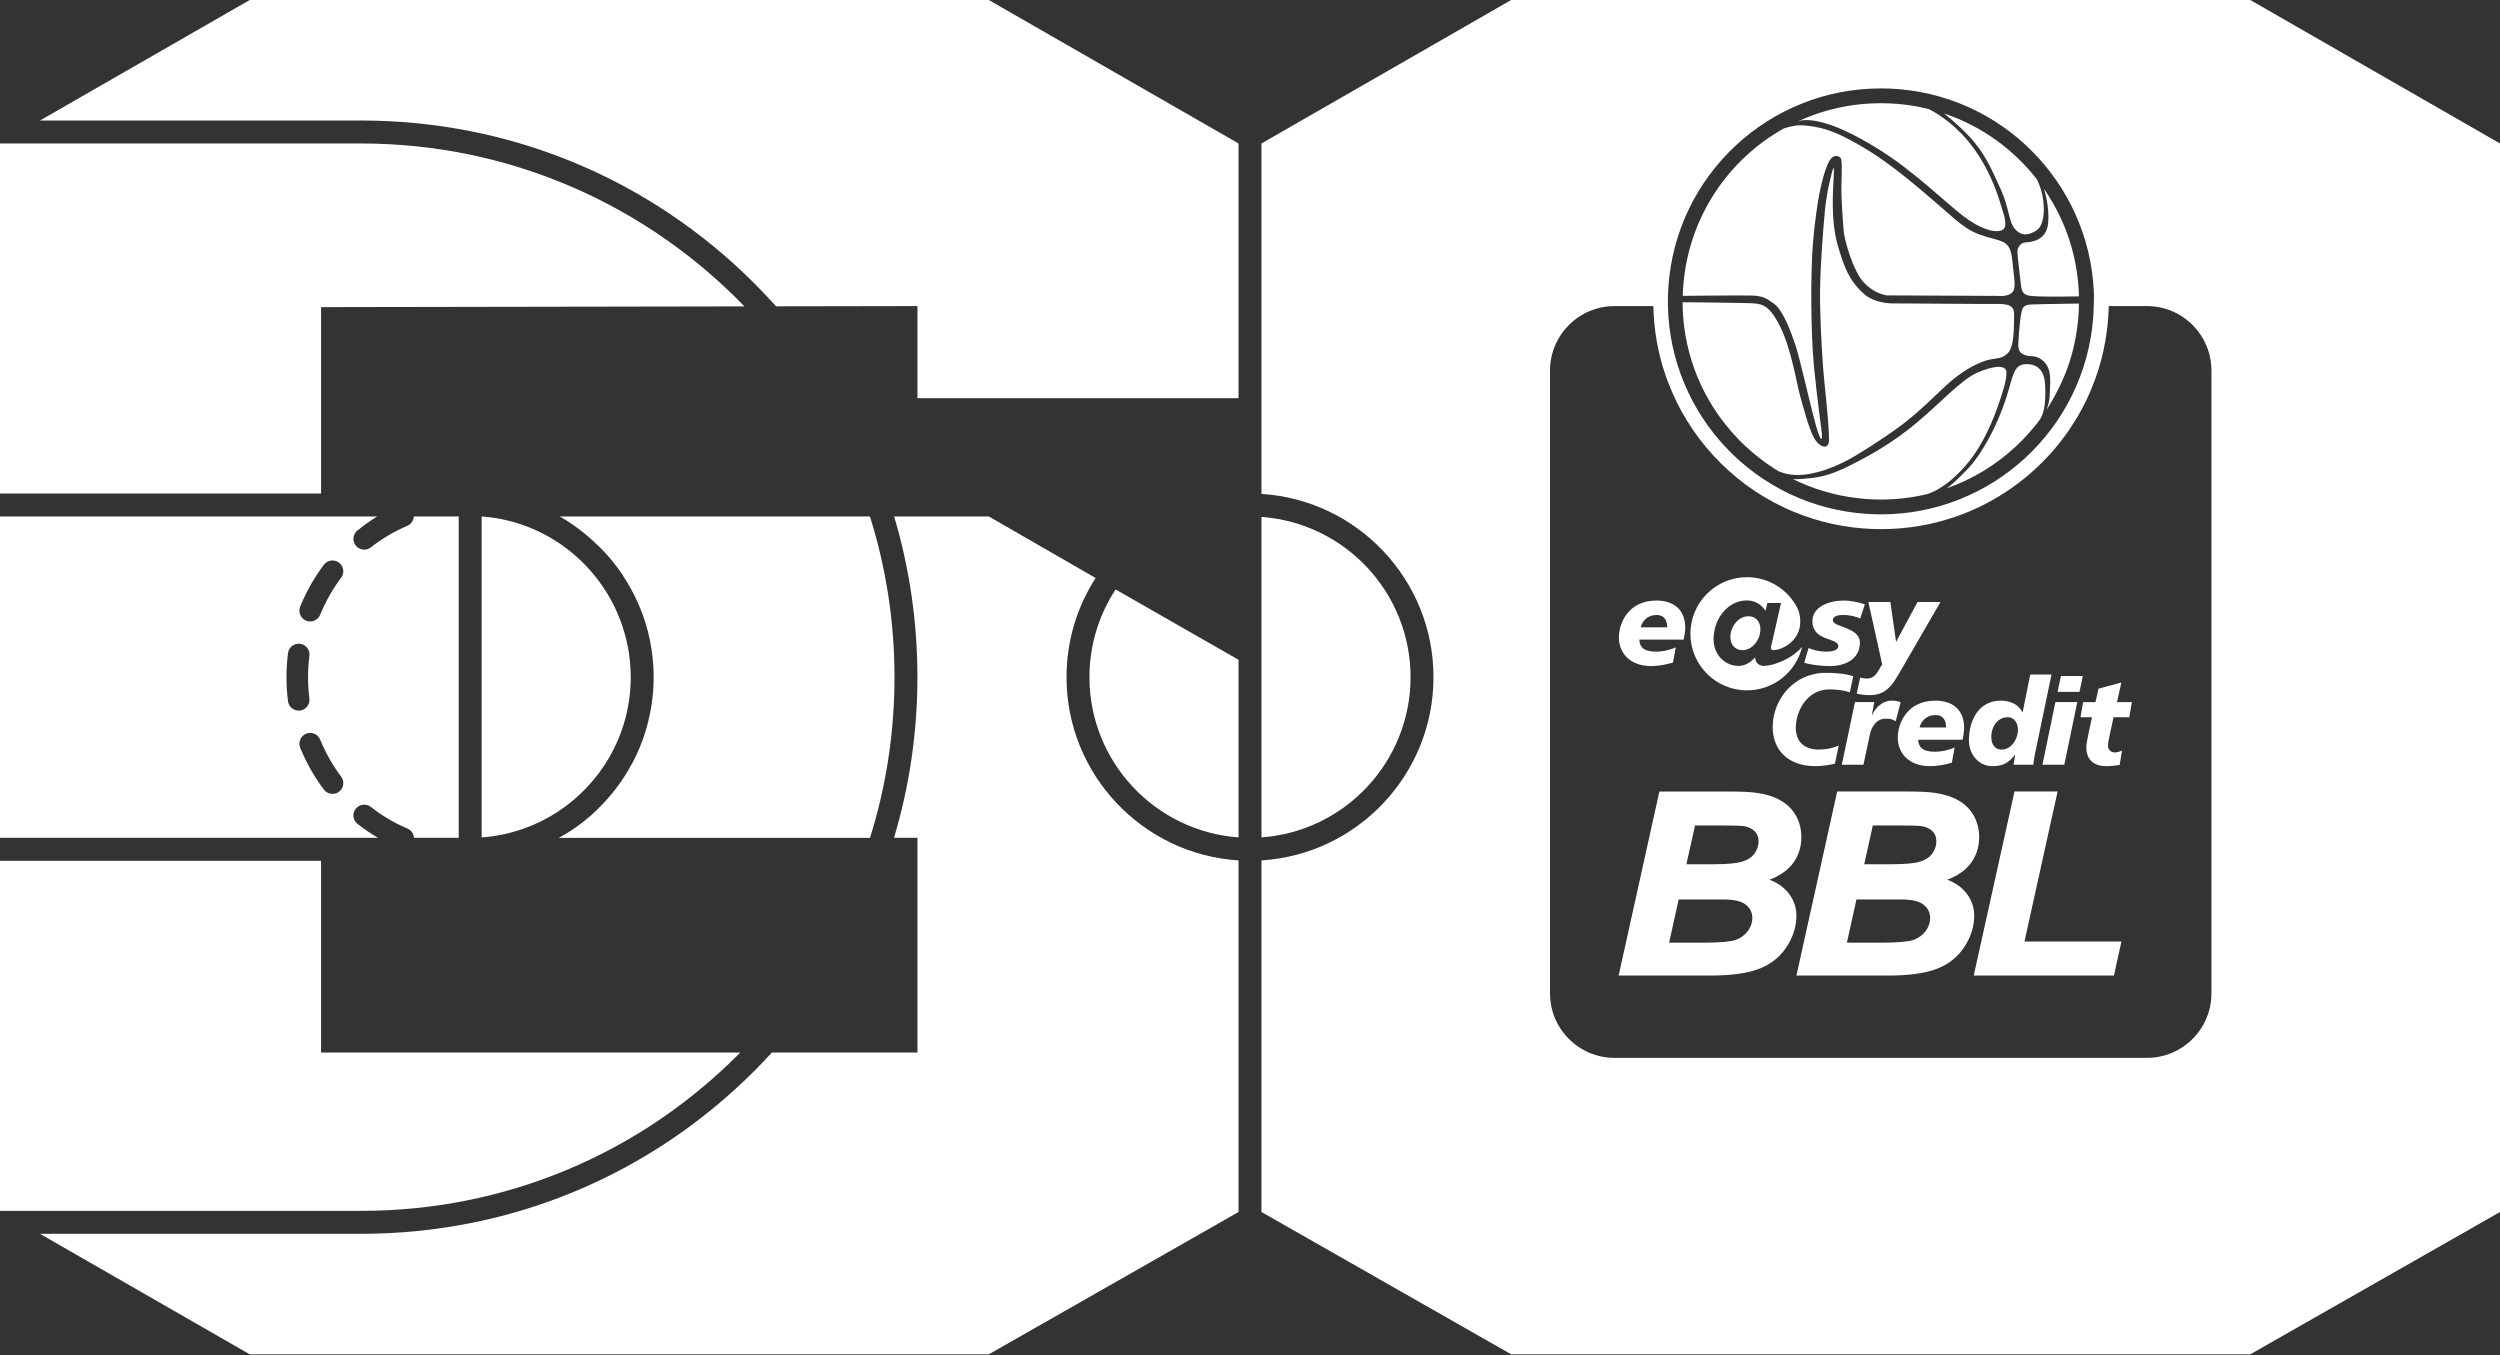
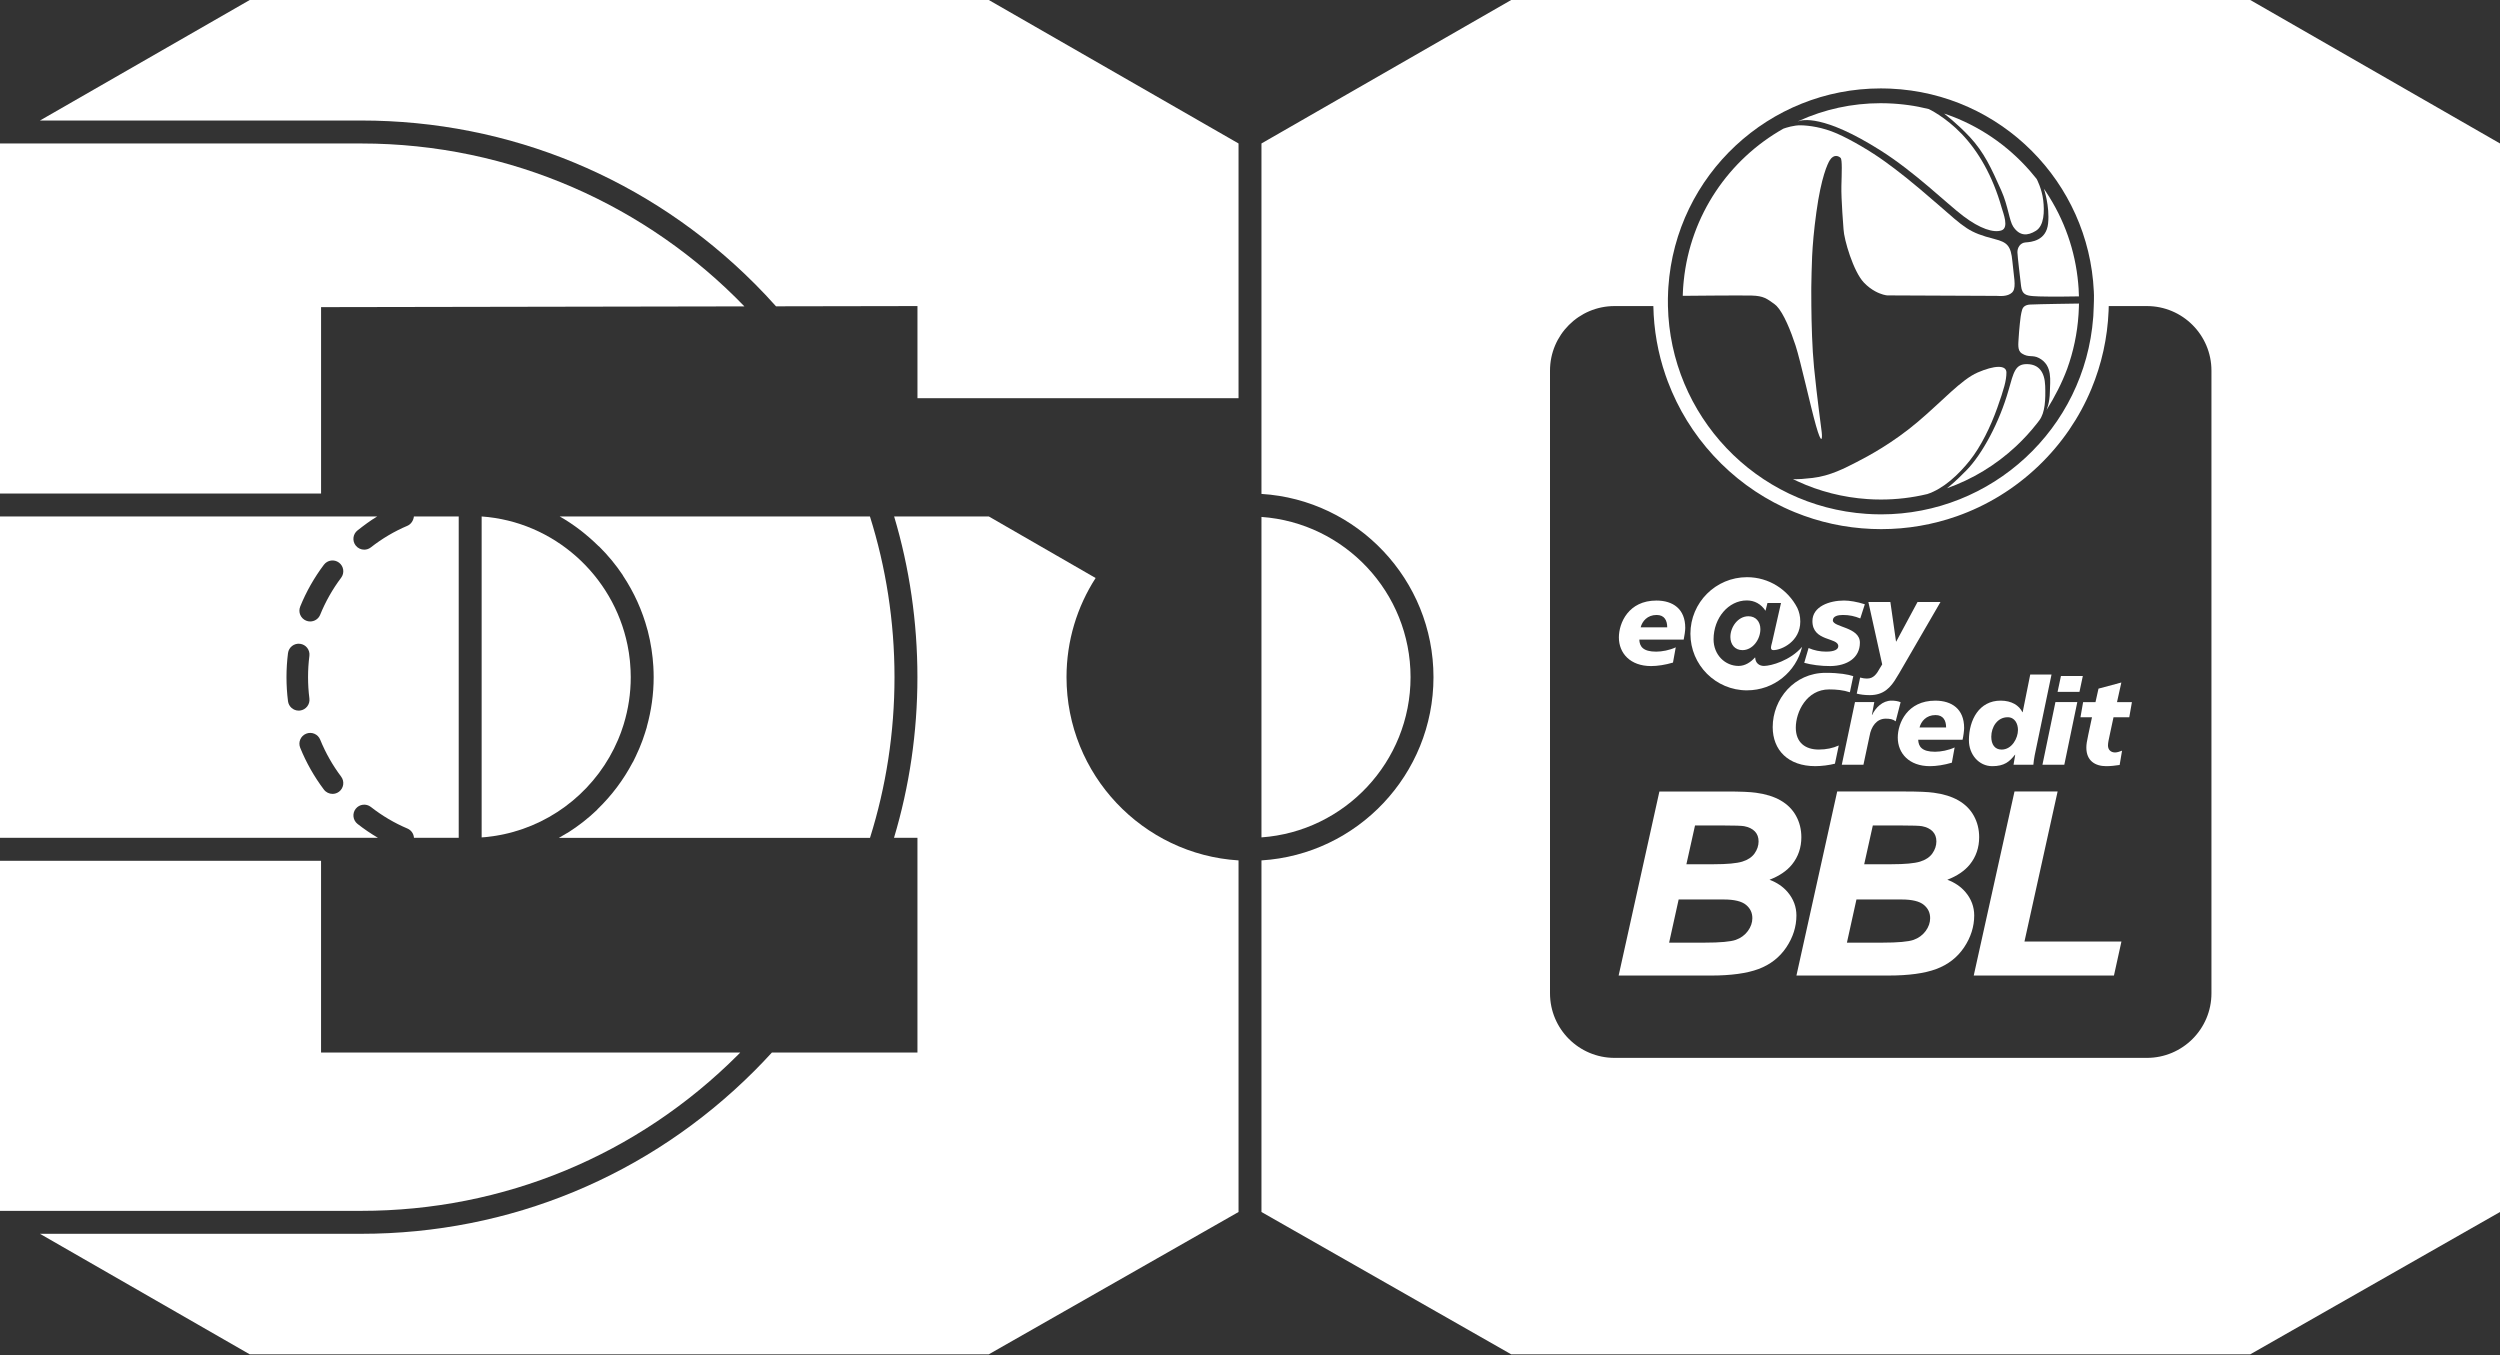
<svg xmlns="http://www.w3.org/2000/svg" width="1500" height="813" viewBox="0 0 1500 813" fill="none">
  <rect x="0" y="0" width="1500" height="813" fill="#333333" stroke="none" />
  <g clip-path="url(#clip0_1049_607)">
    <path d="M216.74 86.08H0V296.12H192.64V184.28L446.64 183.83C388.43 123.6 306.89 86.09 216.75 86.09L216.74 86.08Z" fill="white" />
    <path d="M293.11 502.06C294 501.96 294.89 501.85 295.77 501.72C296.44 501.62 297.11 501.52 297.78 501.41C298.74 501.25 299.7 501.08 300.66 500.89C301.23 500.78 301.8 500.66 302.37 500.54C333.24 493.9 358.67 472.43 370.79 443.96C370.84 443.84 370.89 443.72 370.94 443.6C371.48 442.33 371.98 441.04 372.47 439.74C372.56 439.51 372.64 439.28 372.72 439.05C373.16 437.84 373.57 436.61 373.96 435.38C374.06 435.06 374.16 434.74 374.26 434.42C376.98 425.51 378.45 416.07 378.45 406.29C378.45 403.55 378.31 400.84 378.08 398.16C378.03 397.53 377.99 396.89 377.92 396.26C377.8 395.13 377.65 394.02 377.49 392.9C377.42 392.44 377.38 391.97 377.31 391.52C377.09 390.06 376.83 388.61 376.53 387.18C376.51 387.08 376.49 386.98 376.47 386.87C367.91 345.18 332.37 312.96 288.99 309.88V502.44C289.62 502.39 290.25 502.35 290.88 502.3C291.63 502.23 292.37 502.15 293.11 502.07V502.06Z" fill="white" />
    <path d="M452.72 170.13C457.17 174.58 461.45 179.14 465.61 183.79L550.48 183.64V238.9H743.12V86.08L593.28 0H149.84L23.97 72.31H216.74C305.88 72.31 389.68 107.05 452.71 170.13H452.72Z" fill="white" />
    <path d="M536.7 406.29C536.7 372.81 531.53 340.23 521.96 309.87H335.8C344.28 314.64 352.08 320.76 358.98 327.52C359.18 327.68 359.39 327.82 359.58 328.01C364.79 333.17 369.5 338.88 373.58 344.96C373.7 345.14 373.78 345.34 373.88 345.53C380.4 355.37 385.39 366.3 388.5 378.01C388.53 378.11 388.58 378.19 388.6 378.29C388.65 378.46 388.68 378.63 388.72 378.8C389.16 380.54 389.57 382.28 389.93 384.04C390.01 384.43 390.07 384.83 390.14 385.22C390.41 386.6 390.67 387.98 390.88 389.38C390.98 390.05 391.06 390.73 391.15 391.4C391.31 392.54 391.47 393.68 391.59 394.83C391.67 395.59 391.71 396.36 391.78 397.12C391.86 398.09 391.96 399.05 392.02 400.03C392.02 400.07 392.02 400.11 392.02 400.15C392.13 402.19 392.2 404.24 392.2 406.31C392.2 416.56 390.76 426.46 388.14 435.88C388.11 436.04 388.1 436.19 388.06 436.35C387.88 437 387.65 437.65 387.46 438.29C387.32 438.76 387.17 439.24 387.02 439.71C386.61 441.01 386.17 442.31 385.71 443.6C385.58 443.97 385.44 444.33 385.31 444.7C384.79 446.08 384.25 447.46 383.68 448.82C383.58 449.05 383.48 449.29 383.38 449.52C382.75 451.01 382.08 452.48 381.38 453.93C381.34 454.01 381.3 454.09 381.26 454.17C380.84 455.05 380.43 455.95 379.98 456.82C379.84 457.09 379.68 457.34 379.52 457.58C374.05 467.95 366.97 477.35 358.61 485.44C358.44 485.65 358.29 485.86 358.09 486.05C352.79 491.11 346.96 495.66 340.76 499.57C340.51 499.73 340.25 499.86 339.98 499.99C338.45 500.94 336.88 501.84 335.3 502.72H522C531.67 471.93 536.7 439.51 536.7 406.31V406.29Z" fill="white" />
    <path d="M593.28 812.59L743.12 727.2V516.24C685.61 512.67 639.91 464.74 639.91 406.29C639.91 384.4 646.32 363.98 657.37 346.81L593.28 309.87H536.48C545.68 340.66 550.45 373.25 550.45 406.29C550.45 439.33 545.65 471.83 536.4 502.7H550.47V631.5H463.16C459.76 635.22 456.28 638.88 452.7 642.46C389.67 705.54 305.87 740.28 216.72 740.28H23.97L149.83 812.59H593.28Z" fill="white" />
    <path d="M0 502.7H226.79C222.53 500.2 218.43 497.42 214.53 494.36C211.72 492.15 211.23 488.08 213.43 485.27C215.64 482.46 219.71 481.97 222.52 484.17C229.25 489.45 236.63 493.81 244.45 497.12C246.79 498.11 248.24 500.32 248.38 502.7H275.23V309.87H248.34C248.11 312.15 246.7 314.52 244.44 315.47C236.62 318.78 229.25 323.14 222.52 328.42C221.33 329.35 219.93 329.8 218.53 329.8C216.61 329.8 214.71 328.95 213.43 327.32C211.22 324.51 211.71 320.44 214.53 318.23C218.3 315.27 222.26 312.29 226.36 309.86H0V502.69V502.7ZM203.41 475.03C202.24 475.91 200.88 476.33 199.52 476.33C197.56 476.33 195.61 475.44 194.34 473.75C188.53 466.04 183.75 457.59 180.12 448.65C178.77 445.34 180.37 441.56 183.68 440.22C186.99 438.87 190.77 440.47 192.11 443.78C195.32 451.68 199.55 459.15 204.68 465.97C206.83 468.83 206.26 472.88 203.4 475.04L203.41 475.03ZM180.11 363.96C183.74 355.02 188.53 346.57 194.33 338.86C196.48 336 200.54 335.43 203.4 337.58C206.26 339.73 206.83 343.79 204.68 346.65C199.55 353.47 195.32 360.94 192.11 368.84C191.09 371.36 188.67 372.88 186.11 372.88C185.3 372.88 184.47 372.73 183.68 372.4C180.37 371.05 178.77 367.28 180.12 363.97L180.11 363.96ZM172.8 391.88C173.25 388.33 176.49 385.82 180.04 386.28C183.59 386.73 186.09 389.97 185.64 393.52C185.1 397.73 184.83 402.03 184.83 406.3C184.83 410.57 185.1 414.87 185.64 419.08C186.09 422.63 183.58 425.87 180.04 426.32C179.76 426.36 179.49 426.37 179.21 426.37C176 426.37 173.21 423.98 172.8 420.72C172.19 415.97 171.89 411.12 171.89 406.3C171.89 401.48 172.2 396.64 172.8 391.88Z" fill="white" />
    <path d="M0 726.51H216.74C302.21 726.51 382.55 693.2 442.98 632.72C443.38 632.32 443.77 631.9 444.17 631.5H192.63V516.48H0V726.51Z" fill="white" />
-     <path d="M669.35 353.67C659.45 368.81 653.67 386.88 653.67 406.29C653.67 457.13 693.2 498.88 743.12 502.43V395.87L669.35 353.67Z" fill="white" />
    <path d="M1061.7 527.85C1067.6 525.59 1072.15 522.5 1075.25 518.64C1078.94 514.05 1080.81 508.55 1080.81 502.31C1080.81 497.66 1079.74 493.35 1077.62 489.51C1075.5 485.65 1072.35 482.52 1068.28 480.21C1064.27 477.93 1059.32 476.4 1053.6 475.65C1050.18 475.15 1044.14 474.9 1035.65 474.9H995.64L971.18 585.33H1026.53C1038.52 585.33 1048.13 584.02 1055.09 581.42C1062.15 578.79 1067.78 574.41 1071.8 568.4C1075.81 562.41 1077.85 555.97 1077.85 549.28C1077.85 544.11 1076.09 539.4 1072.62 535.29C1069.85 532.02 1066.19 529.52 1061.71 527.85H1061.7ZM1048.71 558.62C1046.91 561.07 1044.47 562.85 1041.46 563.92C1038.35 565.02 1032.04 565.59 1022.71 565.59H1001.47L1007.19 539.69H1034.33C1040.57 539.69 1045.04 540.78 1047.62 542.92C1050.17 545.04 1051.41 547.65 1051.41 550.91C1051.41 553.59 1050.5 556.18 1048.71 558.62ZM1052.72 512.1C1051.11 514.33 1048.64 515.97 1045.37 516.97C1041.96 518.01 1036.22 518.54 1028.32 518.54H1011.84L1017.01 495.29H1034.32C1040.78 495.29 1044.88 495.43 1046.5 495.71C1049.3 496.25 1051.48 497.32 1052.97 498.9C1054.44 500.46 1055.15 502.42 1055.15 504.88C1055.15 507.34 1054.33 509.84 1052.72 512.09V512.1Z" fill="white" />
    <path d="M1160.28 475.64C1156.86 475.14 1150.82 474.89 1142.33 474.89H1102.32L1077.86 585.32H1133.21C1145.2 585.32 1154.81 584.01 1161.77 581.41C1168.84 578.78 1174.46 574.4 1178.48 568.39C1182.49 562.4 1184.53 555.96 1184.53 549.27C1184.53 544.1 1182.77 539.39 1179.3 535.28C1176.53 532.01 1172.87 529.51 1168.39 527.84C1174.29 525.58 1178.84 522.49 1181.94 518.63C1185.63 514.04 1187.5 508.54 1187.5 502.3C1187.5 497.65 1186.43 493.34 1184.31 489.5C1182.19 485.64 1179.04 482.51 1174.97 480.2C1170.96 477.92 1166.01 476.39 1160.29 475.64H1160.28ZM1155.39 558.62C1153.59 561.07 1151.15 562.85 1148.14 563.92C1145.03 565.02 1138.72 565.59 1129.39 565.59H1108.15L1113.87 539.69H1141.01C1147.25 539.69 1151.72 540.78 1154.3 542.92C1156.85 545.04 1158.09 547.65 1158.09 550.91C1158.09 553.59 1157.18 556.18 1155.39 558.62ZM1159.4 512.1C1157.79 514.33 1155.32 515.97 1152.05 516.97C1148.64 518.01 1142.9 518.54 1135 518.54H1118.52L1123.69 495.29H1141C1147.46 495.29 1151.56 495.43 1153.18 495.71C1155.98 496.25 1158.16 497.32 1159.65 498.9C1161.12 500.46 1161.83 502.42 1161.83 504.88C1161.83 507.34 1161.01 509.84 1159.4 512.09V512.1Z" fill="white" />
    <path d="M1234.57 474.89H1208.7L1184.24 585.33H1268.37L1272.86 564.92H1214.68L1234.57 474.89Z" fill="white" />
    <path d="M1112.99 421.25L1105.08 458.83H1118.07L1121.75 441.52C1122.69 435.97 1125.93 431.2 1131.42 431.2C1133.88 431.2 1135.75 431.49 1137.41 432.79L1140.37 421.32C1138.64 420.6 1136.62 420.38 1134.89 420.38C1129.55 420.38 1125.36 424.56 1123.27 428.97H1123.13L1124.57 421.25H1113.01H1112.99Z" fill="white" />
    <path d="M1138.66 442.53C1138.66 451.98 1145.44 459.7 1157.99 459.7C1161.74 459.7 1166.57 458.98 1171.12 457.61L1172.78 448.45C1169.17 450.18 1164.48 451.05 1161.02 451.05C1153.08 451.05 1151.06 447.88 1150.92 443.84H1177.54C1178.05 441.6 1178.48 438.29 1178.48 436.77C1178.48 425.37 1171.05 420.39 1161.17 420.39C1144.43 420.39 1138.66 433.81 1138.66 442.54V442.53ZM1167.66 436.47H1151.72C1152.66 432.86 1155.69 429.04 1161.31 429.04C1166.07 429.04 1167.66 432.43 1167.66 436.47Z" fill="white" />
    <path d="M1195.35 459.7C1202.57 459.7 1205.67 457.03 1208.98 452.85H1209.13L1208.12 458.84H1220.02C1220.16 457.33 1220.38 455.45 1220.81 453.21L1230.91 404.73H1218.14L1213.6 427.31H1213.45C1211.5 423.27 1206.96 420.38 1200.39 420.38C1187.55 420.38 1181.35 431.85 1181.35 444.19C1181.35 452.63 1187.27 459.7 1195.35 459.7ZM1204.58 430.34C1208.91 430.34 1210.78 434.24 1210.78 437.99C1210.78 442.97 1207.1 449.75 1200.97 449.75C1196.86 449.75 1194.77 446.65 1194.77 442.03C1194.77 436.19 1198.45 430.34 1204.58 430.34Z" fill="white" />
    <path d="M1249.7 405.59H1236.57L1234.55 415.12H1247.68L1249.7 405.59Z" fill="white" />
    <path d="M1238.59 458.83L1246.38 421.25H1233.26L1225.47 458.83H1238.59Z" fill="white" />
    <path d="M1255.2 430.34L1252.96 440.87C1252.09 444.84 1251.81 446.71 1251.81 448.59C1251.81 456.45 1257.08 459.7 1263.71 459.7C1266.31 459.7 1269.05 459.41 1271.79 458.98L1273.23 450.4C1271.86 450.9 1270.42 451.48 1269.05 451.48C1266.45 451.48 1264.79 449.82 1264.79 447.3C1264.79 445.5 1265.29 443.62 1265.87 440.81L1268.11 430.35H1277.56L1279.15 421.26H1270.21L1272.81 409.5L1259.1 413.18L1257.3 421.26H1249.87L1248.28 430.35H1255.21L1255.2 430.34Z" fill="white" />
    <path d="M1063.62 436.25C1063.62 450.1 1072.93 459.69 1089.16 459.69C1093.02 459.69 1097.66 459.07 1100.96 458.21L1103.26 447.28C1099.86 448.85 1095.75 449.73 1091.26 449.73C1083.18 449.73 1077.48 445.55 1077.48 436.6C1077.48 427.08 1084 413.65 1097.49 413.65C1101.64 413.65 1105.9 414.02 1109.93 415.36L1111.96 405.69C1108.94 404.7 1103.77 403.7 1095.39 403.7C1076.49 403.7 1063.62 419.51 1063.62 436.25Z" fill="white" />
    <path d="M971.33 382.47C971.33 391.92 978.11 399.64 990.66 399.64C994.41 399.64 999.24 398.92 1003.79 397.55L1005.45 388.39C1001.84 390.12 997.15 390.99 993.69 390.99C985.75 390.99 983.73 387.82 983.59 383.78H1010.21C1010.71 381.54 1011.15 378.23 1011.15 376.71C1011.15 365.31 1003.72 360.33 993.84 360.33C977.1 360.33 971.33 373.75 971.33 382.48V382.47ZM1000.33 376.41H984.39C985.33 372.8 988.36 368.98 993.98 368.98C998.74 368.98 1000.33 372.37 1000.33 376.41Z" fill="white" />
    <path d="M1115.94 385.58C1115.94 376.13 1099.71 376.42 1099.71 372.23C1099.71 369.63 1102.88 368.98 1105.77 368.98C1109.67 368.98 1112.84 369.7 1116.16 371.07L1118.9 362.56C1114.21 361.05 1109.67 360.32 1106.42 360.32C1097.69 360.32 1087.45 363.86 1087.45 372.66C1087.45 385.07 1102.96 382.33 1102.96 387.66C1102.96 390.76 1097.77 390.98 1095.67 390.98C1092.06 390.98 1088.46 390.26 1085.14 388.82L1082.54 397.69C1086.58 398.84 1092.64 399.71 1098.34 399.64C1108.08 399.5 1115.94 394.88 1115.94 385.57V385.58Z" fill="white" />
    <path d="M1120.34 407.13C1118.67 407.13 1117.31 406.86 1116.08 406.53L1114.05 416.18C1116.1 416.69 1118.6 417.08 1121.85 417.08C1130.15 417.08 1134.41 412.68 1138.23 406.04L1139.63 403.75L1164.3 361.19H1150.52L1137.75 384.92H1137.61L1134.22 361.19H1121.02L1129.32 398.63L1127.92 400.92C1126 404.47 1124.02 407.12 1120.35 407.12L1120.34 407.13Z" fill="white" />
    <path d="M1038.22 382.14C1038.22 386.69 1040.93 390.08 1045.48 390.08C1051.68 390.08 1056.23 383.59 1056.23 377.5C1056.23 372.95 1053.42 369.75 1049.07 369.75C1042.68 369.75 1038.23 376.33 1038.23 382.14H1038.22Z" fill="white" />
    <path d="M1048.23 414.2C1064.27 414.2 1077.71 403.07 1081.25 388.11C1074.21 396.33 1062.67 399.56 1058.35 399.56C1055.64 399.56 1053.22 397.91 1053.12 394.53H1052.93C1050.51 397.24 1047.12 399.56 1043.15 399.56C1035.11 399.56 1028.14 392.98 1028.14 383.59C1028.14 370.81 1037.05 360.26 1048.08 360.26C1052.73 360.26 1056.6 362.39 1059.31 366.46L1060.47 361.81H1068.6L1063.27 385.33C1062.98 386.39 1062.59 387.75 1062.59 388.62C1062.59 389.49 1062.98 390.07 1064.04 390.07C1068.88 390.07 1080.17 384.94 1080.17 372.94C1080.17 369.68 1079.46 367.05 1078.4 364.75C1072.77 353.8 1061.36 346.31 1048.2 346.31C1029.45 346.31 1014.25 361.51 1014.25 380.26C1014.25 399.01 1029.45 414.21 1048.2 414.21L1048.23 414.2Z" fill="white" />
    <path d="M1051.04 177.34C1058.15 177.53 1060.12 179.18 1064.74 182.51C1065.17 182.82 1065.59 183.2 1066.02 183.64C1070.25 188.03 1074.55 198.76 1077.33 207.3C1080.39 216.71 1086.3 243.84 1089.61 255.45C1092.92 267.07 1093.51 263.67 1093.02 259.25C1092.53 254.83 1090.33 239.53 1088.42 220.42C1087.28 208.95 1086.91 193.87 1086.81 183.63C1086.77 179.88 1086.77 176.79 1086.77 174.76C1086.77 173.1 1086.78 172.14 1086.78 172.14C1087.08 160.72 1086.78 149.51 1089.84 127.25C1092.73 106.21 1096.58 98.16 1097.9 96.1C1100.37 92.22 1103.36 93.69 1104.38 94.77C1105.4 95.85 1105.04 103.78 1104.84 111.57C1104.64 119.36 1106.12 137.6 1106.12 137.6C1106.41 143.77 1112 162.87 1118.3 169.5C1120.59 171.92 1122.95 173.59 1125.06 174.75C1128.75 176.77 1131.72 177.22 1132.38 177.24C1133.43 177.27 1196.3 177.48 1198.03 177.53C1199.76 177.58 1204.48 178.15 1207.26 175.51C1207.5 175.29 1207.69 175.02 1207.86 174.75C1209.74 171.76 1208.24 165.7 1207.44 156.87C1206.57 147.27 1204.21 145.35 1196.74 143.43C1181.09 139.4 1179.09 136.88 1162.69 122.61C1146.29 108.34 1138.83 102.62 1130.82 96.82C1122.81 91.02 1110.95 83.97 1102.2 80.13C1093.45 76.29 1085.31 75.3 1080.54 75.18C1076.41 75.07 1071.54 76.67 1070.31 77.1C1070.12 77.17 1070.01 77.21 1070.01 77.21C1037.38 95.62 1014.28 129.04 1010.25 168.4C1010.18 169.05 1010.11 169.7 1010.06 170.35C1010.03 170.69 1010.01 171.02 1009.98 171.36C1009.94 171.85 1009.9 172.33 1009.86 172.82C1009.82 173.45 1009.79 174.07 1009.76 174.7C1009.76 174.72 1009.76 174.75 1009.76 174.77C1009.73 175.48 1009.69 176.19 1009.67 176.91C1009.67 177.11 1009.66 177.31 1009.65 177.5C1009.96 177.5 1043.98 177.15 1051.06 177.33L1051.04 177.34Z" fill="white" />
-     <path d="M1079.71 284.98C1090.65 284.66 1102.02 279.45 1108.12 276.3C1114.22 273.15 1128.9 263.91 1140.35 255.48C1151.8 247.06 1163.04 235.32 1168.78 230.25C1174.53 225.19 1181.18 220.35 1188.98 217.24C1196.78 214.13 1199.74 216.22 1204.25 212.32C1208.77 208.43 1208.27 196.58 1208.48 188.77C1208.55 186.12 1207.71 184.55 1206.15 183.63C1203.12 181.84 1197.38 182.5 1190.29 182.38C1179.57 182.2 1140.36 182.18 1134.94 182.03C1129.53 181.89 1122.85 180.31 1118.64 176.59C1117.95 175.98 1117.31 175.37 1116.68 174.76C1109.57 167.81 1106.45 160.54 1102.57 146.89C1098.35 132.04 1099.83 113.83 1100.26 105.11C1100.69 96.4 1099.21 103.18 1098.42 106.47C1097.63 109.76 1095.84 116.73 1094.86 127.43C1093.94 137.44 1092.22 157.95 1092.04 174.76C1092.03 175.93 1092.02 177.07 1092.02 178.2C1092.02 179.95 1092.05 181.76 1092.08 183.63C1092.38 200.31 1093.73 220.86 1094.6 228.91C1095.57 237.86 1098.04 262.39 1097.25 265.68C1096.46 268.97 1092.85 268.97 1089.36 264.27C1085.87 259.57 1081.87 243.92 1080.04 237.45C1078.2 230.99 1074.85 209.54 1068.18 196.13C1064.53 188.8 1061.63 185.33 1058.59 183.63C1056.08 182.23 1053.48 182.05 1050.3 181.92C1043.36 181.64 1010.2 181.34 1009.56 181.33C1009.56 182.1 1009.58 182.86 1009.59 183.63C1009.59 183.76 1009.59 183.89 1009.59 184.02C1009.59 184.25 1009.59 184.48 1009.6 184.7C1009.62 185.34 1009.65 185.97 1009.68 186.61C1009.71 187.2 1009.74 187.79 1009.78 188.38C1009.81 188.9 1009.85 189.43 1009.89 189.95C1009.96 190.93 1010.05 191.91 1010.15 192.88C1010.17 193.03 1010.18 193.19 1010.19 193.34C1010.32 194.55 1010.47 195.76 1010.63 196.97C1010.66 197.16 1010.68 197.36 1010.71 197.55C1010.87 198.68 1011.04 199.81 1011.23 200.94C1011.24 201.01 1011.25 201.08 1011.26 201.15C1013.64 215 1018.46 228.28 1025.55 240.46C1025.58 240.52 1025.62 240.58 1025.66 240.64C1026.19 241.54 1026.73 242.44 1027.28 243.33C1027.46 243.62 1027.64 243.9 1027.82 244.19C1028.23 244.84 1028.65 245.48 1029.07 246.12C1029.32 246.49 1029.56 246.87 1029.81 247.23C1030.15 247.74 1030.5 248.23 1030.85 248.73C1031.54 249.72 1032.25 250.7 1032.97 251.67C1033.12 251.87 1033.26 252.07 1033.41 252.26C1033.91 252.93 1034.43 253.59 1034.95 254.25C1035.07 254.4 1035.18 254.55 1035.3 254.7C1036.47 256.17 1037.67 257.62 1038.92 259.05C1040.07 260.36 1041.24 261.64 1042.44 262.9C1042.7 263.17 1042.96 263.45 1043.22 263.72C1043.65 264.16 1044.08 264.59 1044.51 265.03C1044.99 265.5 1045.46 265.97 1045.95 266.44C1046.23 266.71 1046.5 266.98 1046.78 267.24C1053.08 273.2 1060.04 278.49 1067.55 282.97L1067.92 283.06C1068.29 283.15 1072.48 285.18 1079.7 284.97L1079.71 284.98Z" fill="white" />
    <path d="M1156.2 296.5C1156.2 296.5 1156.28 296.48 1156.32 296.46C1166.13 293.26 1175.24 284.67 1181.87 276.32C1188.51 267.97 1194.38 255.99 1198.39 244.66C1202.4 233.33 1203.83 228.36 1203.86 223.54C1203.89 218.73 1196.45 219.24 1186.61 223.49C1176.77 227.74 1165.5 240.59 1150.53 253.23C1135.56 265.87 1120.91 273.71 1114 277.24C1107.09 280.77 1098.14 285.55 1087.48 286.77C1076.82 287.99 1075.65 287.37 1075.65 287.37C1076.63 287.87 1077.62 288.35 1078.62 288.82C1091.63 294.82 1105.76 298.45 1120.48 299.45C1121.58 299.52 1122.68 299.57 1123.78 299.62C1124.16 299.63 1124.54 299.65 1124.92 299.66C1126.15 299.7 1127.38 299.72 1128.6 299.72C1137.98 299.72 1147.23 298.62 1156.19 296.48L1156.2 296.5Z" fill="white" />
    <path d="M1216.22 218.47C1209.1 218.38 1208.17 223.37 1205.18 233.93C1199.61 253.61 1189.22 272.62 1179.95 282.1C1173.63 288.56 1169.9 291.65 1168.17 292.96C1183.36 287.58 1197.44 279.1 1209.53 267.84C1214.13 263.56 1218.34 258.95 1222.16 254.08C1222.64 253.45 1223.13 252.83 1223.61 252.19C1227.09 247.5 1227.4 239.72 1227.11 231.49C1226.82 223.26 1223.34 218.56 1216.22 218.47Z" fill="white" />
    <path d="M1214.87 183.64C1213.11 184.84 1213.12 186.85 1212.81 187.69C1212.38 188.88 1211.43 198.28 1211.22 202.29C1211.01 206.3 1210.31 210.29 1213.07 212.06C1217.3 214.78 1219.47 212.73 1223.43 214.84C1231.82 219.31 1229.99 228.65 1229.92 235.17C1229.85 241.68 1227.93 246.03 1227.93 246.03C1232.98 237.88 1237.14 229.81 1240.3 221.32C1244.04 210.97 1246.36 200.05 1247.11 188.83C1247.14 188.36 1247.16 187.89 1247.19 187.43C1247.24 186.39 1247.29 185.34 1247.33 184.28C1247.33 184.07 1247.34 183.86 1247.35 183.65C1247.36 183.14 1247.37 182.63 1247.38 182.13C1247.32 182.13 1223.07 182.46 1218.06 182.73C1216.6 182.81 1215.59 183.17 1214.87 183.66V183.64Z" fill="white" />
    <path d="M1228.86 134.07C1227.78 144.57 1218.54 145.23 1215.33 145.45C1212.12 145.67 1210.33 148.63 1210.46 151.54C1210.58 154.45 1211.99 165.82 1212.64 171.65C1212.79 172.97 1213.07 173.98 1213.48 174.78C1214.9 177.52 1217.98 177.63 1223.41 177.85C1230.42 178.13 1247.36 177.83 1247.36 177.83C1247.34 176.8 1247.28 175.79 1247.23 174.78C1247.21 174.27 1247.2 173.75 1247.17 173.24C1247.17 173.1 1247.15 172.97 1247.14 172.83C1247.08 171.86 1247 170.89 1246.91 169.93C1245.15 150.33 1238.57 131.62 1227.65 115.19C1227.21 114.54 1226.78 113.89 1226.33 113.25C1226.33 113.25 1229.93 123.56 1228.86 134.06V134.07Z" fill="white" />
    <path d="M1181.89 82.2C1190.47 91.45 1194.74 100.79 1200.8 114.38C1204.91 123.6 1205.54 132.45 1207.96 136.03C1211.86 141.79 1216.54 141.57 1221.53 138.49C1226.52 135.41 1226.75 126.89 1225.92 120.06C1225.1 113.22 1222.04 107.44 1222.03 107.44C1221.85 107.21 1221.67 106.98 1221.48 106.75C1220.36 105.35 1219.22 103.97 1218.03 102.61C1204.35 86.95 1187.2 75.39 1168.1 68.67C1167.56 68.5 1167.03 68.32 1166.48 68.16C1166.48 68.16 1174.48 74.24 1181.88 82.21L1181.89 82.2Z" fill="white" />
    <path d="M1127.93 90.01C1148.92 103.23 1167.81 121.94 1177.94 129.62C1188.07 137.31 1196.22 139.82 1200.88 138.24C1205.53 136.66 1201.95 127.95 1201.03 124.71C1195.62 105.52 1186.98 90.75 1177.02 80.36C1167.06 69.97 1157.24 65.42 1157.24 65.42C1155.21 64.92 1153.15 64.46 1151.07 64.06C1150.65 63.98 1150.23 63.91 1149.81 63.83C1149.25 63.73 1148.69 63.62 1148.12 63.53C1147.49 63.43 1146.86 63.33 1146.23 63.24C1145.87 63.19 1145.5 63.13 1145.14 63.08C1144.48 62.99 1143.82 62.91 1143.17 62.83C1142.81 62.79 1142.46 62.74 1142.1 62.7C1141.46 62.63 1140.82 62.56 1140.18 62.5C1139.78 62.46 1139.38 62.42 1138.97 62.39C1138.38 62.34 1137.8 62.29 1137.21 62.25C1136.79 62.22 1136.36 62.19 1135.94 62.16C1135.05 62.1 1134.17 62.06 1133.28 62.03C1132.86 62.01 1132.44 61.99 1132.02 61.98C1130.8 61.94 1129.58 61.92 1128.37 61.92C1111.23 61.92 1094.54 65.6 1079.25 72.57C1079.04 72.67 1078.84 72.77 1078.63 72.88C1081.36 71.74 1094.09 68.7 1127.93 90.02V90.01Z" fill="white" />
    <path d="M846.33 406.29C846.33 355.45 806.79 313.7 756.88 310.16V502.43C806.79 498.88 846.33 457.13 846.33 406.29Z" fill="white" />
    <path d="M1350.16 0H906.71L756.88 86.08V296.35C814.39 299.92 860.09 347.85 860.09 406.29C860.09 464.73 814.39 512.67 756.88 516.24V727.2L906.71 812.59H1350.16L1500 727.2V86.08L1350.16 0ZM1000.64 228.8C1006.85 245.34 1016.09 260.35 1028.11 273.4C1040.13 286.45 1054.32 296.9 1070.3 304.44C1072.49 305.47 1074.7 306.44 1076.93 307.35C1091.55 313.33 1107.02 316.7 1123.01 317.36C1124.91 317.44 1126.83 317.48 1128.73 317.48C1144.4 317.48 1159.72 314.82 1174.14 309.73C1192.23 303.35 1208.92 293.14 1223.14 279.53C1236.97 266.29 1247.68 250.57 1254.84 233.33C1260.96 218.62 1264.49 202.8 1265.16 186.46C1265.2 185.52 1265.22 184.58 1265.24 183.64H1288.12C1309.52 183.64 1326.87 200.99 1326.87 222.39V595.98C1326.87 617.38 1309.52 634.73 1288.12 634.73H968.75C947.35 634.73 930 617.38 930 595.98V222.39C930 200.99 947.35 183.64 968.75 183.64H992.01C992.28 197.85 994.73 211.78 999.34 225.18C999.76 226.39 1000.19 227.6 1000.64 228.8ZM1128.07 308.61C1126.92 308.61 1125.76 308.58 1124.6 308.54C1124.41 308.54 1124.23 308.53 1124.04 308.52C1123.82 308.52 1123.6 308.51 1123.39 308.5C1123.27 308.5 1123.14 308.49 1123.02 308.48C1122.02 308.44 1121.03 308.38 1120.04 308.32C1120 308.32 1119.96 308.32 1119.91 308.32C1053.34 303.83 1002.13 249.11 1000.76 183.64C1000.7 180.7 1000.73 177.75 1000.88 174.77C1000.92 173.92 1000.96 173.08 1001.02 172.23C1005.57 104.75 1061.74 53.05 1128.38 53.05C1128.51 53.05 1128.64 53.05 1128.77 53.05C1129.1 53.05 1129.43 53.06 1129.76 53.07C1130.48 53.07 1131.2 53.09 1131.92 53.11C1132.38 53.12 1132.85 53.14 1133.31 53.15C1133.5 53.15 1133.69 53.17 1133.88 53.18H1134.29C1200.81 56.12 1253.26 109.45 1256.29 174.78L1256.38 177.29C1256.44 179.41 1256.3 181.51 1256.25 183.65C1256.21 185.57 1256.13 187.5 1256 189.44C1255.98 189.79 1255.94 190.13 1255.92 190.47C1250.87 257.44 1194.94 308.62 1128.64 308.62C1128.14 308.62 1127.63 308.6 1127.12 308.59L1128.1 308.61H1128.07Z" fill="white" />
  </g>
  <defs>
    <clipPath id="clip0_1049_607">
      <rect width="1500" height="812.59" fill="white" />
    </clipPath>
  </defs>
</svg>